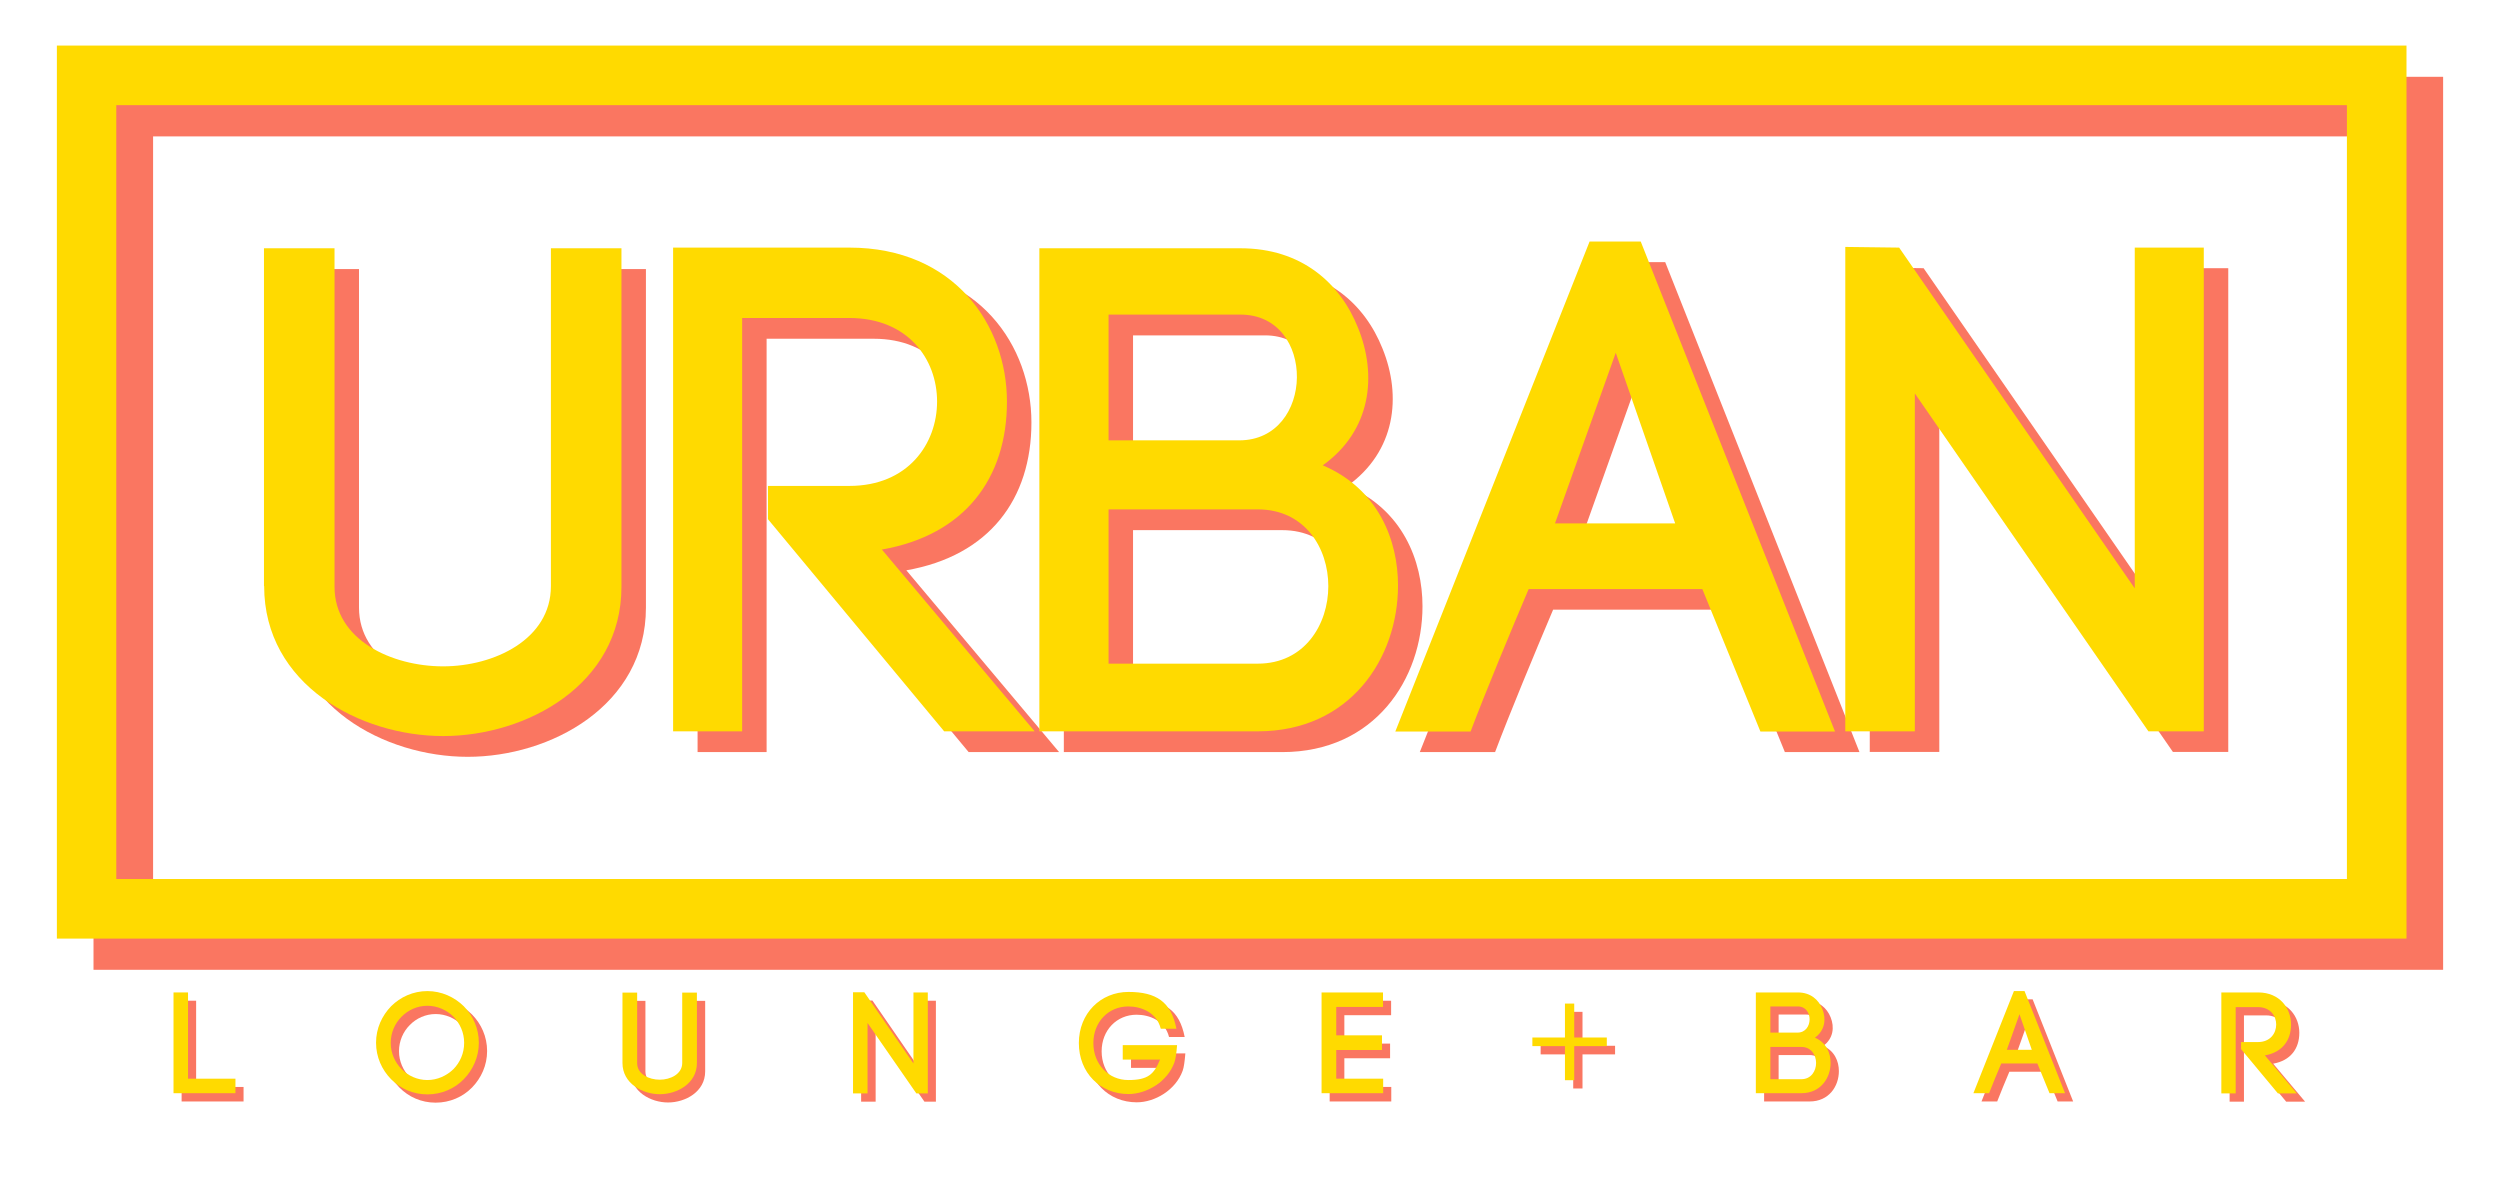
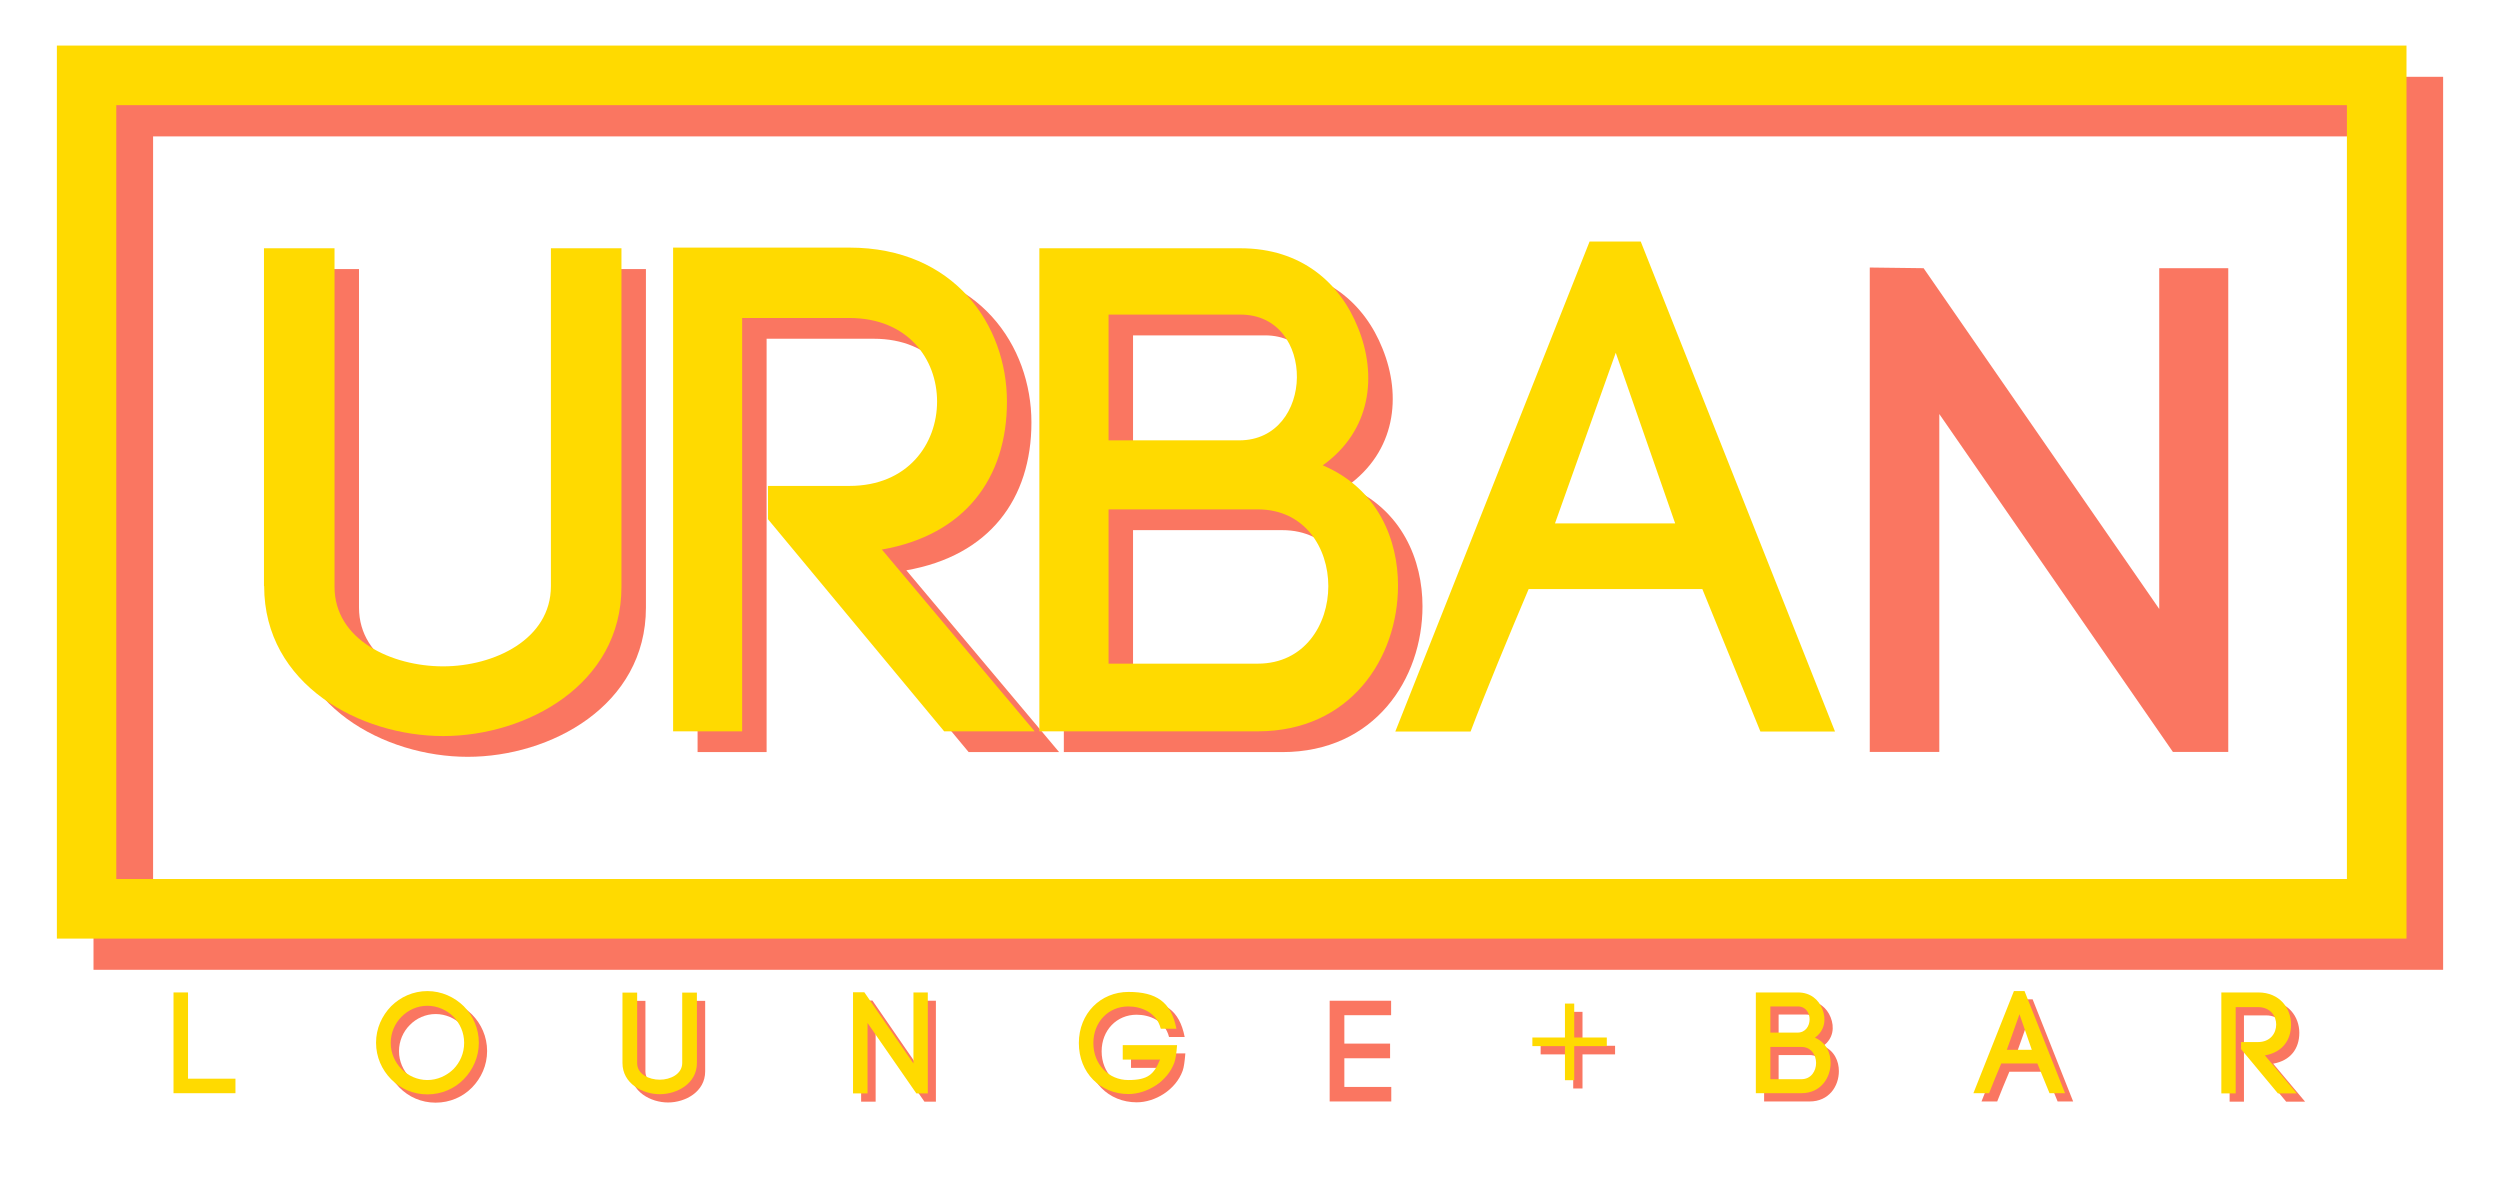
<svg xmlns="http://www.w3.org/2000/svg" id="Layer_1" viewBox="0 0 1481.2 698">
  <defs>
    <style>      .st0 {        fill: #fa7661;      }      .st1 {        fill: #ffda00;      }      .st2 {        opacity: 0;      }    </style>
  </defs>
  <rect class="st2" width="1481.2" height="698" />
  <g>
    <g>
      <path class="st0" d="M170.9,359.6v-200.2h41.8v200.6c0,31.5,34,47.1,64.3,47.1s63.9-16,63.9-47.5v-200.2h41.8v200.6c0,58.1-56.5,88.4-105.6,88.4s-106.1-30.3-106.1-88.9Z" />
      <path class="st0" d="M469.4,300.2h48.3c34.8,0,52-25,52-50s-17.2-49.5-52-49.5h-63.5v244.9h-40.9V159h104.4c62.2,0,93.4,45.9,93.4,91.3s-25,79-74.1,87.6l90.5,107.7h-53.6l-104.4-125.7v-19.7Z" />
      <path class="st0" d="M749.5,159.4c36,0,59,20.5,69.6,47.1,11.5,28.3,7.8,61-20.9,81.5,32.8,13.9,44.6,44.2,44.6,71.2,0,43-28.3,86.4-83.1,86.4h-129.4V159.4h119.2ZM671.3,273.2h77.4c45,0,45.9-74.5.8-74.5h-78.2v74.5ZM671.3,405.5h88.4c27.8,0,41.8-23.3,41.8-45.9s-13.9-45.5-41.8-45.5h-88.4v91.3Z" />
-       <path class="st0" d="M1023,361.2h-102.8c-11.1,26.2-25.4,60.6-34.4,84.4h-44.6l115.1-290.3h30.3l115.1,290.3h-44.2l-34.4-84.4ZM935.8,322.3h71.2l-35.2-101.1-36,101.1Z" />
      <path class="st0" d="M1107.8,445.6V158.5l31.9.4,139.6,201.9v-201.9h40.9v286.6h-32.8l-138.4-200.2v200.2h-41.4Z" />
    </g>
    <g>
      <path class="st1" d="M156.4,347.3v-200.2h41.8v200.6c0,31.5,34,47.1,64.3,47.1s63.9-16,63.9-47.5v-200.2h41.8v200.6c0,58.1-56.5,88.4-105.6,88.4s-106.1-30.3-106.1-88.9Z" />
      <path class="st1" d="M454.9,287.9h48.3c34.8,0,52-25,52-50s-17.2-49.5-52-49.5h-63.5v244.9h-40.9V146.7h104.4c62.2,0,93.4,45.9,93.4,91.3s-25,79-74.1,87.6l90.5,107.7h-53.6l-104.4-125.7v-19.7Z" />
      <path class="st1" d="M735,147.1c36,0,59,20.5,69.6,47.1,11.5,28.3,7.8,61-20.9,81.5,32.8,13.9,44.6,44.2,44.6,71.2,0,43-28.3,86.4-83.1,86.4h-129.4V147.1h119.2ZM656.8,260.9h77.4c45,0,45.9-74.5.8-74.5h-78.2v74.5ZM656.8,393.2h88.4c27.8,0,41.8-23.3,41.8-45.9s-13.9-45.5-41.8-45.5h-88.4v91.3Z" />
      <path class="st1" d="M1008.5,349h-102.8c-11.1,26.2-25.4,60.6-34.4,84.4h-44.6l115.1-290.3h30.3l115.1,290.3h-44.2l-34.4-84.4ZM921.3,310.1h71.2l-35.2-101.1-36,101.1Z" />
-       <path class="st1" d="M1093.3,433.3V146.3l31.9.4,139.6,201.9v-201.9h40.9v286.6h-32.8l-138.4-200.2v200.2h-41.4Z" />
    </g>
    <g>
-       <path class="st0" d="M116.2,644h28.1v8.6h-36.7v-59.7h8.6v51.1Z" />
      <path class="st0" d="M236.6,601.1c5.5-5.5,13.1-9,21.5-9s16,3.5,21.6,9c5.4,5.5,8.9,13.1,8.9,21.6s-3.5,16-8.9,21.6c-5.5,5.6-13.1,9-21.6,9s-16-3.4-21.5-9c-5.4-5.5-8.9-13.1-8.9-21.6s3.5-16,8.9-21.6ZM273.6,607.3c-4-4-9.6-6.5-15.5-6.5s-11.4,2.5-15.3,6.5c-3.9,3.9-6.4,9.4-6.4,15.5s2.5,11.5,6.4,15.5c3.9,4,9.4,6.5,15.3,6.5s11.4-2.5,15.5-6.5c3.8-3.9,6.3-9.3,6.3-15.5s-2.5-11.5-6.3-15.5Z" />
      <path class="st0" d="M373.7,634.7v-41.7h8.7v41.8c0,6.6,7.1,9.8,13.4,9.8s13.3-3.3,13.3-9.9v-41.7h8.7v41.8c0,12.1-11.8,18.4-22,18.4s-22.1-6.3-22.1-18.5Z" />
      <path class="st0" d="M510.2,652.6v-59.8h6.7c0,0,29.1,42.2,29.1,42.2v-42.1h8.5v59.8h-6.8l-28.9-41.7v41.7h-8.6Z" />
      <path class="st0" d="M692.6,614.3c-2.4-9.6-11.6-13.1-19.2-13.1-11.7,0-20.7,9.1-20.7,21.7s9,21.9,20.7,21.9,15.2-3.4,18.8-12.1h-22.1v-8.6h32.2c-.4,5-.9,8.4-1.6,10.3h0c-4.1,11.4-16.4,18.7-27.2,18.7-16.7,0-29.4-12.6-29.4-30.2s12.9-30.3,29.4-30.3,25.3,5.9,28.4,21.8h-9.2Z" />
      <path class="st0" d="M796.6,644h27.7v8.6h-36.5v-59.7h36.4v8.6h-27.7v16.8h27.1v8.7h-27.1v16.9Z" />
      <path class="st0" d="M937.6,599.5v20.1h19.3v5.1h-19.3v20.2h-5.5v-20.2h-19.3v-5.1h19.3v-20.1h5.5Z" />
      <path class="st0" d="M1070.1,592.9c7.5,0,12.3,4.3,14.5,9.8,2.4,5.9,1.6,12.7-4.4,17,6.8,2.9,9.3,9.2,9.3,14.9,0,9-5.9,18-17.3,18h-27v-59.7h24.8ZM1053.8,616.6h16.1c9.4,0,9.6-15.5.2-15.5h-16.3v15.5ZM1053.8,644.2h18.4c5.8,0,8.7-4.9,8.7-9.6s-2.9-9.5-8.7-9.5h-18.4v19Z" />
      <path class="st0" d="M1211.9,635h-21.4c-2.3,5.5-5.3,12.6-7.2,17.6h-9.3l24-60.5h6.3l24,60.5h-9.2l-7.2-17.6ZM1193.7,626.9h14.9l-7.3-21.1-7.5,21.1Z" />
      <path class="st0" d="M1332.6,622.3h10.1c7.3,0,10.8-5.2,10.8-10.4s-3.6-10.3-10.8-10.3h-13.2v51.1h-8.5v-59.8h21.8c13,0,19.5,9.6,19.5,19s-5.2,16.5-15.5,18.3l18.9,22.5h-11.2l-21.8-26.2v-4.1Z" />
    </g>
    <g>
      <path class="st1" d="M111.4,639.1h28.1v8.6h-36.7v-59.7h8.6v51.1Z" />
      <path class="st1" d="M231.7,596.2c5.5-5.5,13.1-9,21.5-9s16,3.5,21.6,9c5.4,5.5,8.9,13.1,8.9,21.6s-3.5,16-8.9,21.6c-5.5,5.6-13.1,9-21.6,9s-16-3.4-21.5-9c-5.4-5.5-8.9-13.1-8.9-21.6s3.5-16,8.9-21.6ZM268.7,602.4c-4-4-9.6-6.5-15.5-6.5s-11.4,2.5-15.3,6.5c-3.9,3.9-6.4,9.4-6.4,15.5s2.5,11.5,6.4,15.5c3.9,4,9.4,6.5,15.3,6.5s11.4-2.5,15.5-6.5c3.8-3.9,6.3-9.3,6.3-15.5s-2.5-11.5-6.3-15.5Z" />
      <path class="st1" d="M368.8,629.8v-41.7h8.7v41.8c0,6.6,7.1,9.8,13.4,9.8s13.3-3.3,13.3-9.9v-41.7h8.7v41.8c0,12.1-11.8,18.4-22,18.4s-22.1-6.3-22.1-18.5Z" />
      <path class="st1" d="M505.4,647.7v-59.8h6.7c0,0,29.1,42.2,29.1,42.2v-42.1h8.5v59.8h-6.8l-28.9-41.7v41.7h-8.6Z" />
      <path class="st1" d="M687.7,609.4c-2.4-9.6-11.6-13.1-19.2-13.1-11.7,0-20.7,9.1-20.7,21.7s9,21.9,20.7,21.9,15.2-3.4,18.8-12.1h-22.1v-8.6h32.2c-.4,5-.9,8.4-1.6,10.3h0c-4.1,11.4-16.4,18.7-27.2,18.7-16.7,0-29.4-12.6-29.4-30.2s12.9-30.3,29.4-30.3,25.3,5.9,28.4,21.8h-9.2Z" />
-       <path class="st1" d="M791.8,639.1h27.7v8.6h-36.5v-59.7h36.4v8.6h-27.7v16.8h27.1v8.7h-27.1v16.9Z" />
      <path class="st1" d="M932.7,594.6v20.1h19.3v5.1h-19.3v20.2h-5.5v-20.2h-19.3v-5.1h19.3v-20.1h5.5Z" />
      <path class="st1" d="M1065.2,588c7.5,0,12.3,4.3,14.5,9.8,2.4,5.9,1.6,12.7-4.4,17,6.8,2.9,9.3,9.2,9.3,14.9,0,9-5.9,18-17.3,18h-27v-59.7h24.8ZM1048.9,611.8h16.1c9.4,0,9.6-15.5.2-15.5h-16.3v15.5ZM1048.9,639.4h18.4c5.8,0,8.7-4.9,8.7-9.6s-2.9-9.5-8.7-9.5h-18.4v19Z" />
      <path class="st1" d="M1207.1,630.1h-21.4c-2.3,5.5-5.3,12.6-7.2,17.6h-9.3l24-60.5h6.3l24,60.5h-9.2l-7.2-17.6ZM1188.9,622h14.9l-7.3-21.1-7.5,21.1Z" />
      <path class="st1" d="M1327.7,617.4h10.1c7.3,0,10.8-5.2,10.8-10.4s-3.6-10.3-10.8-10.3h-13.2v51.1h-8.5v-59.8h21.8c13,0,19.5,9.6,19.5,19s-5.2,16.5-15.5,18.3l18.9,22.5h-11.2l-21.8-26.2v-4.1Z" />
    </g>
    <path class="st0" d="M1447.5,574.6H55.4V45.5h1392.1v529.1ZM90.7,539.3h1321.6V80.8H90.7v458.5Z" />
    <path class="st1" d="M1425.8,556.1H33.7V27h1392.1v529.1ZM68.9,520.8h1321.6V62.3H68.9v458.5Z" />
  </g>
</svg>